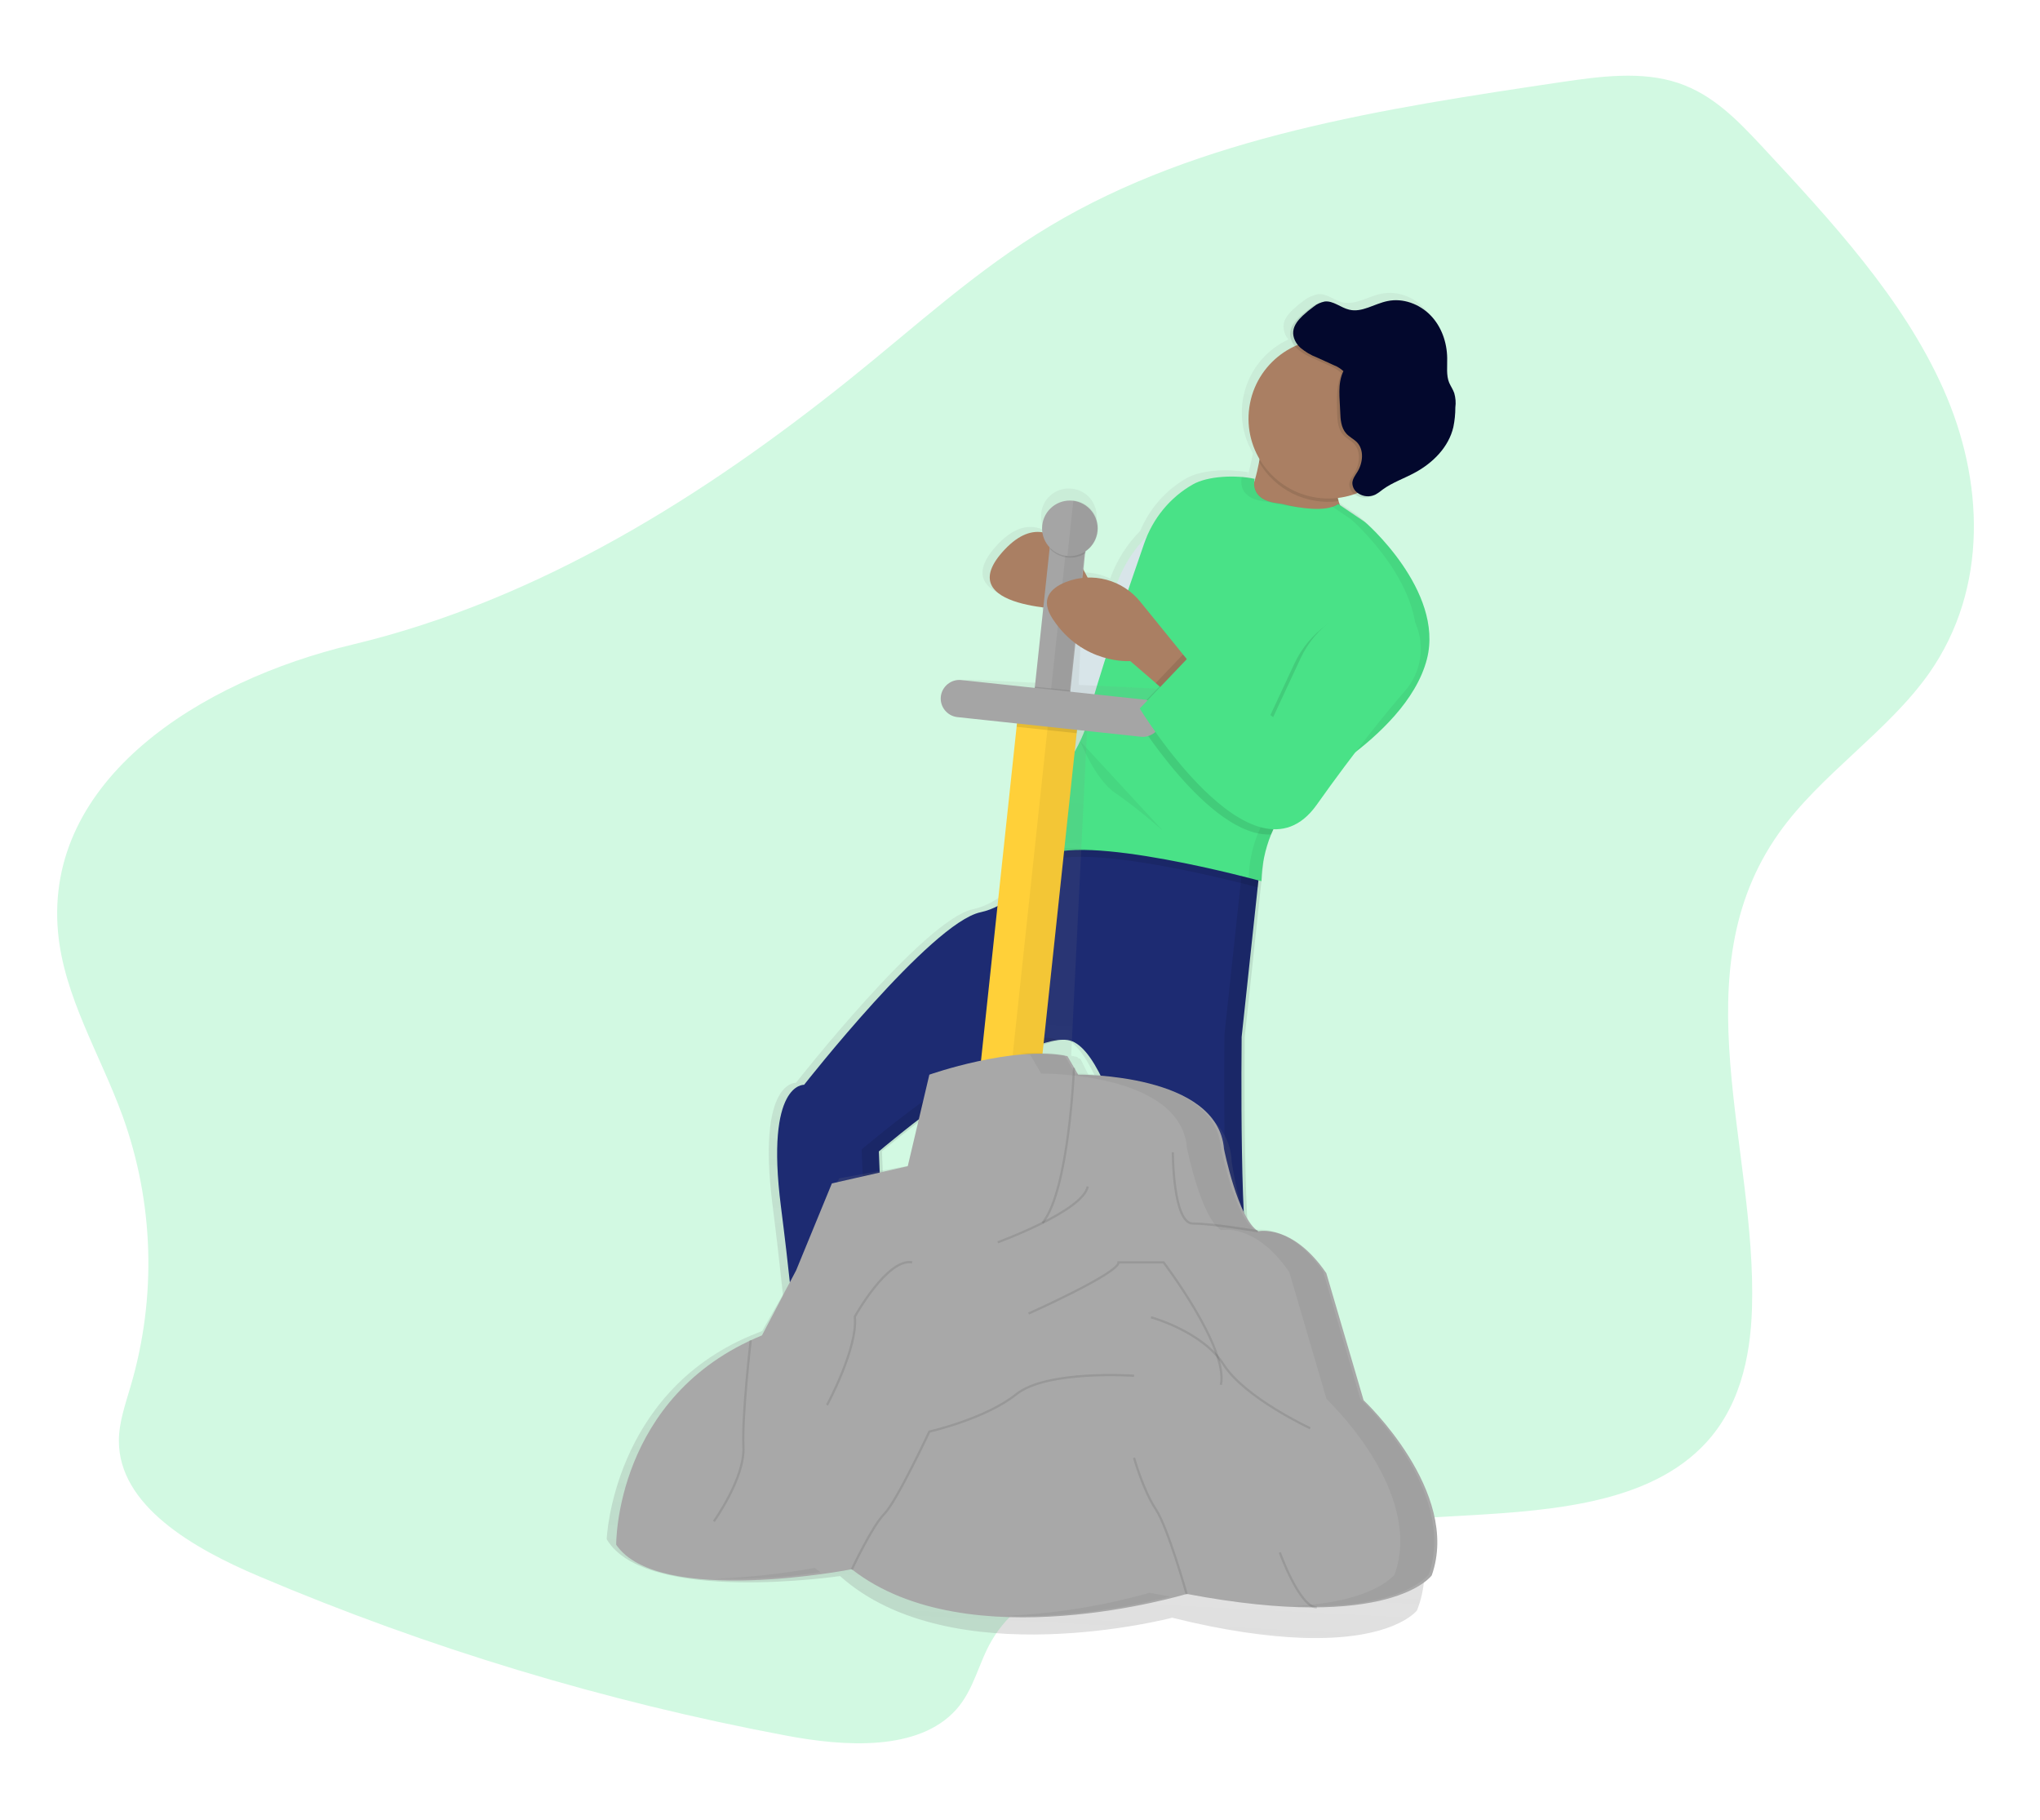
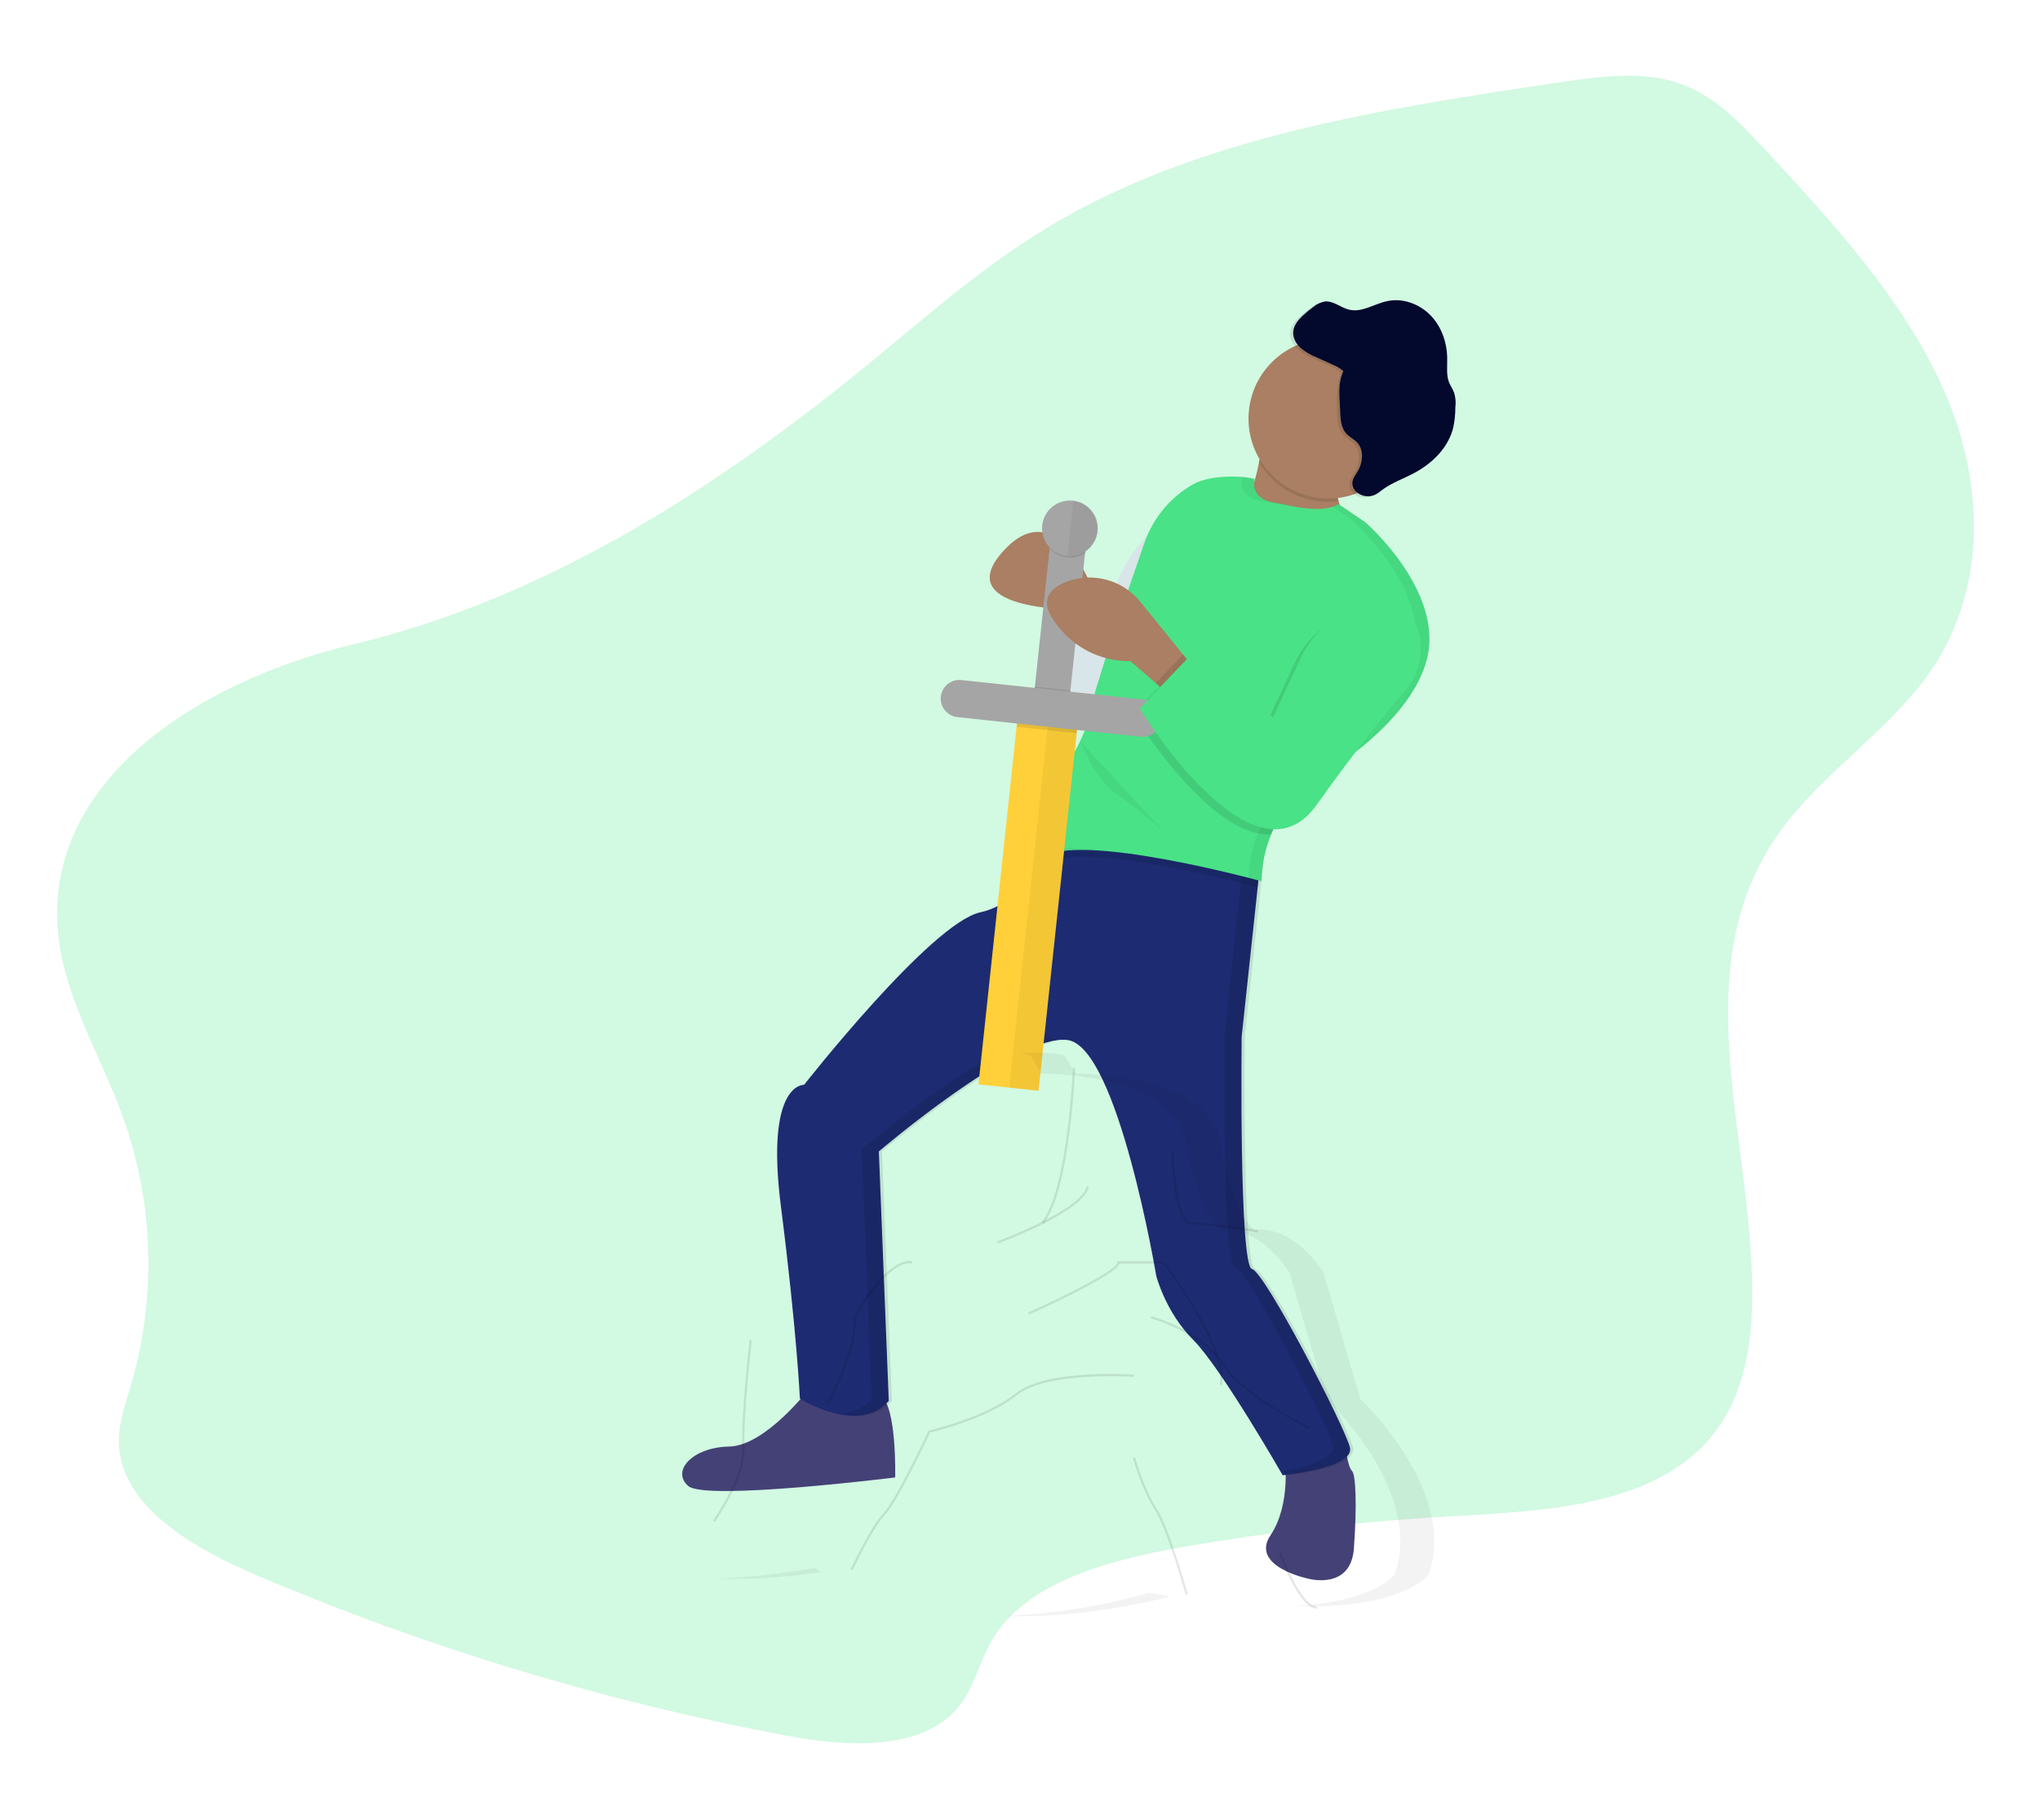
<svg xmlns="http://www.w3.org/2000/svg" version="1.1" id="Layer_1" x="0px" y="0px" viewBox="0 0 925 825" style="enable-background:new 0 0 925 825;" xml:space="preserve">
  <style type="text/css">
	.st0{fill:#D2F9E2;enable-background:new    ;}
	.st1{fill:url(#SVGID_1_);}
	.st2{fill:#444176;}
	.st3{fill:#1D2B72;}
	.st4{opacity:0.1;}
	.st5{fill:#AA7F63;}
	.st6{fill:#DFE5EE;}
	.st7{opacity:5.000000e-02;fill:#49E287;enable-background:new    ;}
	.st8{opacity:0.1;enable-background:new    ;}
	.st9{fill:#49E287;}
	.st10{fill:#03082D;}
	.st11{opacity:5.000000e-02;}
	.st12{opacity:5.000000e-02;enable-background:new    ;}
	.st13{fill:url(#SVGID_2_);}
	.st14{fill:#A5A5A5;}
	.st15{fill:#FFD039;}
	.st16{fill:#A8A8A8;}
	.st17{opacity:0.1;fill:none;stroke:#000000;stroke-miterlimit:10;enable-background:new    ;}
</style>
  <path class="st0" d="M26.3,422.5c2.6,29.1,19.1,55.5,29.2,83.2c14.3,39.4,15.6,82.3,3.8,122.5c-2.4,8.3-5.4,16.6-5.4,25  c0,29.2,33.2,48.6,63.5,61.4c76.8,32.6,156.9,56.8,238.9,72.2c26.8,5.1,60.3,7.2,77.3-11.8c8.1-9.1,10.1-21.1,16.1-31.3  c15.2-26.2,52.4-36.3,85.7-42.2c40.2-7,80.7-11.7,121.4-14c41-2.3,87.5-4.3,114.6-31.2c17.3-17.1,22.3-40.7,23-63  c2.3-73.1-32.7-152.2,12.2-215.6c18.8-26.6,49.5-46,68.2-72.6c27-38.6,24.7-87.6,6.4-128.7c-18.3-41.1-50.7-76.1-82.6-110.4  c-10.6-11.3-21.8-23.1-37.7-28.4c-16.5-5.5-35.2-3-52.9-0.4C627.3,49.2,543.7,62,476.2,102.4c-33.5,20-61.5,46-91.5,70  c-64.6,51.7-139.5,99.4-224.8,119.8C90.6,308.7,20.1,353.4,26.3,422.5z" />
  <linearGradient id="SVGID_1_" gradientUnits="userSpaceOnUse" x1="551.408" y1="99.945" x2="551.408" y2="684.086" gradientTransform="matrix(0.994 0.106 0.106 -0.994 -102.618 742.469)">
    <stop offset="0" style="stop-color:#808080;stop-opacity:0.25" />
    <stop offset="0.54" style="stop-color:#808080;stop-opacity:0.12" />
    <stop offset="1" style="stop-color:#808080;stop-opacity:0.1" />
  </linearGradient>
-   <path class="st1" d="M610.8,702c1.4-19.2,1-33.9-0.9-35.4c-0.8-0.6-1.5-3-2.1-5.4c2-1.5,3-3.2,2.5-5.2c-2.3-9.6-38.6-80.1-44.4-81.4  c-5.8-1.3-4.6-105.8-4.6-105.8l8.5-79.7h-0.1c0.7-4.3,1.9-8.5,3.5-12.6c0.3-0.8,0.7-1.6,1-2.3c7.1,0.3,13.8-2.9,19.6-11.1  c6.4-9,12.3-17,17.6-24c12.6-9.8,28.2-25,32.7-42.6c8-31.1-28.5-63-28.5-63l-11.3-7.6c-0.1-0.4-0.3-0.9-0.4-1.3  c-0.1-0.4-0.2-0.9-0.3-1.3c2.6-0.3,5.2-0.9,7.7-1.8l0,0c2.3,1.6,5.2,1.8,7.8,0.7l0.2-0.1c0.4-0.1,0.8-0.3,1.2-0.4  c1.2-0.7,2.4-1.5,3.5-2.4c4.4-3.3,9.7-5.1,14.6-7.7c8.2-4.4,15.4-11.7,17.5-20.9c0.6-3,0.9-6,0.9-9c0.2-2.2,0-4.4-0.5-6.5  c-0.6-1.7-1.6-3.1-2.3-4.7c-1.4-3.5-0.9-7.5-0.9-11.3c-0.1-7.2-2.6-14.4-7.6-19.6s-12.5-7.9-19.5-6.4c-1.9,0.4-3.7,1-5.5,1.7  c-0.8,0.3-1.6,0.6-2.4,0.9c-3.1,1.1-6.3,2-9.5,1.3c-3.9-0.9-7.2-4.2-11.2-3.7c-0.8,0.1-1.6,0.4-2.4,0.7c-1.4,0.5-2.8,1.2-3.9,2.1  c-1.8,1.3-3.5,2.7-5.1,4.2c-2,1.9-4,4.3-4.2,7.1c-0.1,2.3,0.7,4.6,2.2,6.4c-18.3,8.5-26.2,30.2-17.7,48.5c0.5,1,1,2.1,1.6,3.1  c-0.1,0.4-0.1,0.8-0.2,1.2c-0.6,3-1.3,6.1-2.2,9c0-0.6,0.1-1.1,0.3-1.6c-0.6-0.1-1.2-0.2-1.8-0.3h-0.3c-0.5-0.1-1.1-0.2-1.6-0.2  h-0.1c-8.3-1-18.4-0.1-24.2,3.2c-9.4,5.4-16.8,13.8-21,23.9c-6.1,6.1-10.7,13.5-13.6,21.6c-4.2-2-8.9-3-13.6-2.8  c-7-13.8-20.2-31-37.5-12.6c-18.2,19.4,4.2,25,19.5,26.7c0.5,1.8,1.3,3.5,2.3,5c1.1,1.7,2.3,3.3,3.6,4.8c-0.5,0.2-1,0.2-1.5,0.1  c-3.5-1-3.3,35.1,12.5,45.6c-2.6,6.6-6,12.8-10.1,18.6c-5.8,8.3-10.4,17.4-13.6,27c-1.6,5-2.8,9.8-2.5,12.5l0,0  c0,0.3,0.1,0.6,0.2,0.9l0,0c0,0.1,0.1,0.3,0.1,0.4l0,0c0.1,0.1,0.1,0.2,0.2,0.3l0,0c0.1,0.1,0.1,0.2,0.2,0.3l0,0  c0.1,0.1,0.2,0.1,0.3,0.2l0,0c0.1,0.1,0.2,0.1,0.3,0.1l0,0c0.1,0,0.2,0,0.3,0.1h0.1c0.1,0,0.2,0,0.3,0h0.1c0.1,0,0.3,0,0.4-0.1h0.1  l0.4-0.1h0.1l0.4-0.2l0.2-0.1l0.4-0.2l0.2-0.1l0.5-0.3l0.2-0.1l0.6-0.4l0.1-0.1l0.8-0.6c-0.8,1.5-1.6,3.1-2.6,4.8  c-5,8.1-13.2,17.6-25.3,20.2c-22.4,4.9-80.2,78.7-80.2,78.7s-17.8-1.2-10.6,55.5c7.2,56.7,8.6,87.5,8.6,87.5l0.3,0.2  c-6.8,7.7-20.6,21.5-32.6,21.7c-16.6,0.2-26.4,11.2-18.5,18c7.9,6.8,94.1-3.9,94.1-3.9s0.6-22.5-3.5-32.9c0.7-0.6,1.3-1.3,1.9-2  l-4.3-113.8c0,0,53.8-46.1,80-50.6c-0.2-0.1-0.3-0.2-0.5-0.3c1.7-0.3,3.3-0.3,5-0.1c22.9,3.1,40.3,107.6,40.3,107.6  s4.2,16.4,16.8,29.1c12.6,12.7,40.6,61.6,40.6,61.6l1.2-0.1l0.2,0.3l0,0c0,7.4-1.1,18.6-6.9,27.2c-9.5,14.3,17.1,19.8,17.1,19.8  S609.4,721.1,610.8,702z" />
  <path class="st2" d="M367.2,629.2c0,0-20,26.3-36.6,26.6s-26.4,11.1-18.5,17.9s93.8-3.9,93.8-3.9s0.8-32.4-6.6-37.1  C391.9,628,367.2,629.2,367.2,629.2z" />
  <path class="st2" d="M582.5,660.9c0,0,3.1,20.9-6.4,35.1c-9.5,14.2,17.1,19.7,17.1,19.7s19.3,5.4,20.7-13.7s0.9-33.7-0.9-35.2  s-3.3-12.3-3.3-12.3L582.5,660.9z" />
  <path class="st3" d="M581.6,668.8c0,0-27.9-48.7-40.5-61.3c-12.6-12.6-16.8-29-16.8-29s-17.4-103.9-40.2-107  c-22.9-3.1-85.6,50.5-85.6,50.5l4.5,113.1c-13.6,15.8-40.3-1-40.3-1s-1.4-30.7-8.6-87.1c-7.2-56.4,10.5-55.2,10.5-55.2  s57.5-73.3,79.9-78.2c12.1-2.6,20.2-12,25.2-20.1c2.5-4.1,4.6-8.4,6.2-12.9l95.6,10.2l-8.5,79.3c0,0-1.2,103.9,4.7,105.2  c5.8,1.3,42.1,71.4,44.4,80.9C614.4,665.6,581.6,668.8,581.6,668.8z" />
  <g class="st4">
    <path d="M479.7,471.8c-1-0.6-2.2-1-3.4-1.2c-22.9-3.1-85.6,50.5-85.6,50.5l4.5,113.1c-4.1,4.7-9.3,6.5-14.7,6.7   c8.1,1.9,17.4,1.7,23.9-5.8l-4.5-113.2C399.9,522.1,453.5,476.3,479.7,471.8z" />
    <path d="M613.5,656.2c-2.3-9.5-38.5-79.6-44.4-80.9c-5.8-1.3-4.7-105.2-4.7-105.2l8.5-79.3l-9.2-1l-8.5,79.3   c0,0-1.2,103.9,4.7,105.2c5.8,1.3,42.1,71.4,44.4,80.9c1.6,6.4-12.9,10-22.5,11.6l1.2,2.1C582.9,668.9,615.7,665.8,613.5,656.2z" />
  </g>
  <path class="st5" d="M628.3,257c0,0-90.4-3-73.9-15.2c10.2-7.5,14.6-22.2,16.5-32.3c0.7-3.6,1.1-7.2,1.4-10.8  c0,0,48.2-4.8,36.4,13.2c-3.1,4.7-3.2,10.1-1.7,15.4C611.1,242.2,628.3,257,628.3,257z" />
  <path class="st6" d="M529.9,235.2c0,0-21.9,12.2-26.2,40.3c-4.3,28-7.9-0.9-7.9-0.9s-12.5,11.9-16.4,10.8  c-3.9-1.1-3.2,42.1,17.4,47.6c20.6,5.5,36.9-84.8,36.9-84.8L529.9,235.2z" />
  <path class="st7" d="M529.9,235.2c0,0-21.9,12.2-26.2,40.3c-4.3,28-7.9-0.9-7.9-0.9s-12.5,11.9-16.4,10.8  c-3.9-1.1-3.2,42.1,17.4,47.6c20.6,5.5,36.9-84.8,36.9-84.8L529.9,235.2z" />
  <path class="st5" d="M498.6,274.9c0,0-16.8-53.5-43-25.8s31.5,27.2,31.5,27.2L498.6,274.9z" />
  <path class="st8" d="M608.6,211.8c-3.1,4.7-3.2,10.1-1.7,15.4c-14.5,1.9-28.7-5.1-36-17.7c0.7-3.6,1.1-7.2,1.4-10.8  C572.3,198.7,620.5,193.9,608.6,211.8z" />
  <ellipse transform="matrix(0.143 -0.99 0.99 0.143 328.198 758.913)" class="st5" cx="602.3" cy="189.9" rx="36.2" ry="36.2" />
  <path class="st8" d="M571.6,390.7l-1.2,11.6c-10.6-2.8-82.9-21.6-98.3-10.3c-0.7,0.5-1.5,1-2.3,1.5c2.5-4.1,4.6-8.4,6.2-12.9  L571.6,390.7z" />
  <path class="st9" d="M647,298.8c-4.8,18.8-22.3,34.7-35.3,44.4c-4.8,3.6-9.8,6.9-14.9,9.9c0,0-13.4,7.8-20.5,25.3  c-2.7,6.7-4.2,13.8-4.3,21.1c0,0-83-22.8-99.6-10.6c-8.7,6.4-7.3-2.6-4.1-12.6c3.2-9.6,7.7-18.6,13.5-26.8  c4.6-6.6,10.3-16.2,12-25.2c2.3-11.9,17.8-57.2,25-77.9c3.9-11.3,11.7-20.9,22.1-26.8c6.7-3.8,19.2-4.4,28-2.5c0,0-2.8,9.4,10.1,11  c1.4,0.2,2.8,0.4,4.2,0.8c5.2,1.2,17.9,3.6,23.6-0.4l11.7,7.9C618.6,236.1,655,267.8,647,298.8z" />
  <path class="st8" d="M608.8,173.7c0.8-1.5,0.2-3.5-0.9-4.8c-1.3-1.2-2.8-2.2-4.4-2.8l-7.9-3.6c-2.7-1-5.1-2.5-7.3-4.3  c-2.1-1.9-3.6-4.7-3.3-7.5c0.3-2.8,2.2-5.1,4.2-7c1.6-1.5,3.3-2.9,5.1-4.2c1.4-1.2,3.1-1.9,4.9-2.3c3.9-0.5,7.3,2.8,11.2,3.7  c5.8,1.4,11.4-2.7,17.3-3.9c7-1.5,14.5,1.3,19.5,6.4c5,5.1,7.5,12.3,7.6,19.4c0.1,3.8-0.5,7.8,0.9,11.2c0.7,1.6,1.7,3,2.3,4.7  c0.6,2.1,0.8,4.3,0.5,6.5c0,3-0.3,6-0.9,9c-2.1,9.1-9.3,16.3-17.5,20.7c-4.8,2.6-10.1,4.4-14.5,7.6c-1.1,0.9-2.2,1.7-3.5,2.4  c-2.5,1.1-5.4,0.9-7.7-0.7c-1.6-1-2.6-2.8-2.6-4.7c0.1-1.8,1.3-3.4,2.3-5c2.5-4.1,3.1-9.9-0.2-13.4c-1.5-1.5-3.5-2.4-4.9-4  c-2.3-2.6-2.6-6.3-2.7-9.8c-0.2-6.4-0.4-13.2,2.3-19" />
  <path class="st10" d="M609.3,168.4c-1.3-1.2-2.8-2.2-4.4-2.8L597,162c-2.7-1-5.1-2.5-7.3-4.3c-2.1-1.9-3.6-4.7-3.3-7.5  c0.3-2.8,2.2-5.1,4.2-7c1.6-1.5,3.3-2.9,5.1-4.2c1.4-1.2,3.1-1.9,4.9-2.3c3.9-0.5,7.3,2.8,11.2,3.7c5.8,1.4,11.4-2.7,17.3-3.9  c7-1.5,14.5,1.3,19.5,6.4c5,5.1,7.5,12.3,7.6,19.4c0.1,3.8-0.5,7.8,0.9,11.2c0.7,1.6,1.7,3,2.3,4.7c0.6,2.1,0.8,4.3,0.5,6.5  c0,3-0.3,6-0.9,8.9c-2.1,9.1-9.3,16.3-17.5,20.7c-4.8,2.6-10.1,4.4-14.5,7.6c-1.1,0.9-2.2,1.7-3.5,2.4c-2.5,1.1-5.4,0.9-7.7-0.7  c-1.6-1-2.6-2.8-2.6-4.7c0.1-1.8,1.3-3.4,2.3-5c2.5-4.1,3.1-9.9-0.2-13.4c-1.5-1.5-3.5-2.4-4.9-4c-2.3-2.6-2.6-6.3-2.7-9.8  c-0.2-6.4-1.3-12.5,1.4-18.4" />
  <path class="st8" d="M634,315.7c-5.3,6.1-12.9,15.3-22.2,27.4c-4.8,3.6-9.8,6.9-14.9,9.9c0,0-13.4,7.8-20.5,25.3  c-28.3,1.5-62.5-54.7-62.5-54.7l22.4-23.4l38.2,27.3l12.4-26.6c6.7-14.4,20.5-24.2,36.3-25.7l0.6-0.1c7.9-0.7,12.5,4,15.2,10  C643.3,295.4,641.4,307.3,634,315.7z" />
  <g class="st11">
    <path d="M563.1,216.3c0,0-2.8,9.4,10.1,11c1.4,0.2,2.8,0.4,4.2,0.8c3.8,0.9,7.8,1.5,11.7,1.8c-2.3-0.4-4.4-0.8-5.8-1.1   c-1.4-0.3-2.8-0.6-4.2-0.8c-12.9-1.7-10.1-11-10.1-11c-2.5-0.5-5.1-0.9-7.7-1C561.9,216,562.5,216.1,563.1,216.3z" />
    <path d="M618.6,236.1l-11.7-7.9c-0.9,0.6-1.9,1.1-2.9,1.4l8.7,5.9c0,0,36.4,31.7,28.4,62.7c-4.8,18.8-22.3,34.7-35.3,44.4   c-4.8,3.6-9.8,6.9-14.9,9.9c0,0-13.4,7.8-20.5,25.3c-2.6,6.4-4,13.2-4.2,20.1c3.7,0.9,5.9,1.5,5.9,1.5c0.1-7.2,1.6-14.4,4.3-21.1   c7.1-17.5,20.5-25.3,20.5-25.3c5.2-3,10.2-6.3,14.9-9.9c12.9-9.6,30.4-25.6,35.3-44.4C655,267.8,618.6,236.1,618.6,236.1z" />
    <path d="M466.6,388.1l-0.6,0.4c0.3,2.7,2.2,3.4,6.5,0.2c5.2-3.8,16.7-4.2,30.2-2.9C486.7,383.9,472.4,383.8,466.6,388.1z" />
  </g>
  <path class="st12" d="M489.8,336c0,0,6.7,17.3,15.9,23.5c9.3,6.3,21.4,16.9,21.4,16.9" />
  <linearGradient id="SVGID_2_" gradientUnits="userSpaceOnUse" x1="526.16" y1="67.956" x2="526.16" y2="588.198" gradientTransform="matrix(0.97 5.000000e-02 5.000000e-02 -1 -54.96 784.8)">
    <stop offset="0" style="stop-color:#808080;stop-opacity:0.25" />
    <stop offset="0.54" style="stop-color:#808080;stop-opacity:0.12" />
    <stop offset="1" style="stop-color:#808080;stop-opacity:0.1" />
  </linearGradient>
-   <path class="st13" d="M615.9,646.9L602,586.9c-5.9-9.9-12-15.2-17.2-18c-6.6-4.1-11.8-4-13.5-3.9l-1.9-2  c-7.1-10-10.9-36.2-10.9-36.2c-0.4-12.3-8.2-20.6-18.2-26.2c-16.9-10.1-41.1-12.1-46.3-12.4l-4.1-8.2l-1.1-0.3l-0.3-0.5  c-0.9-0.2-1.8-0.4-2.8-0.6l7.3-149.1l0.1-1.4l28.7,1.4c4.8,0.1,8.7-3.8,8.8-8.6c0-4.5-3.4-8.3-7.9-8.8l-33.6-1.6v-0.7l3.1-64.4v-0.7  c3-2.4,4.9-5.9,5-9.8c0.5-7-4.8-13-11.7-13.4c-7-0.5-13,4.8-13.4,11.7c0,0.2,0,0.3,0,0.5c-0.2,3.8,1.3,7.6,4.1,10.2v0.7l-3.2,64.4  v0.7l-33.6-1.6c-4.8-0.1-8.7,3.8-8.8,8.6c0,4.5,3.4,8.3,7.9,8.8l27.3,1.3l-0.1,1.4l-7.4,151c-10.6,1.3-21,3.5-31.2,6.5l-11.9,42.2  l-34.7,6.3l-18.1,39.7l-16.8,29.5c-1.8,0.7-3.5,1.4-5.2,2.1l0,0c-62.8,26.5-65.3,92.3-65.3,92.3c17.5,29.8,105.8,16.7,105.8,16.7  c50.4,45.2,150.6,18.9,150.6,18.9c24.2,6,43.3,8.5,58.4,9.1l0,0c42.1,1.6,52.6-12.4,52.6-12.4C657.9,691.7,615.9,646.9,615.9,646.9z  " />
  <rect x="442.8" y="273.9" transform="matrix(0.106 -0.994 0.994 0.106 149.238 730.098)" class="st14" width="75.9" height="16.2" />
  <rect x="381.5" y="394.8" transform="matrix(0.106 -0.994 0.994 0.106 10.805 828.951)" class="st15" width="170.1" height="27.4" />
  <rect x="388.5" y="402.5" transform="matrix(0.106 -0.994 0.994 0.106 16.347 836.607)" class="st12" width="170.1" height="13.4" />
  <rect x="471.7" y="313.7" transform="matrix(0.106 -0.994 0.994 0.106 99.165 765.119)" class="st8" width="7" height="27.4" />
  <rect x="473.3" y="307.8" transform="matrix(0.106 -0.994 0.994 0.106 112.288 756.796)" class="st8" width="7.7" height="16.2" />
  <path class="st14" d="M435.9,308.3l83.2,8.9c4.6,0.5,8,4.7,7.5,9.3l0,0c-0.5,4.6-4.7,8-9.3,7.5l-83.2-8.9c-4.6-0.5-8-4.7-7.5-9.3  l0,0C427.1,311.2,431.3,307.8,435.9,308.3z" />
-   <path class="st16" d="M279.4,700.3c0,0-0.7-67.5,66.1-94.9l15.5-29.5l16.2-39.4l34.4-7.8l9.8-41.5c0,0,38-13.4,62.6-8.4l4.9,8.4  c0,0,63.3-0.7,66.1,33.7c0,0,6.3,31.6,15.5,37.3c0,0,15.5-3.5,30.9,19l16.9,57.6c0,0,44.3,41.5,30.9,79.4c0,0-18.3,26-111.1,8.4  c0,0-99.1,30.2-151.9-11.2C386.3,711.5,298.4,728.4,279.4,700.3z" />
  <path class="st17" d="M323.7,689.7c0,0,14.1-19.7,13.4-33.7c-0.7-14.1,3.3-48.4,3.3-48.4" />
  <path class="st17" d="M375,637c0,0,14.1-26,12.6-40.1c0,0,14.8-26.7,26-24.6" />
  <path class="st17" d="M452.4,563.2c0,0,38.7-14.1,40.8-25.3" />
  <path class="st17" d="M466.4,595.5c0,0,40.8-18.2,40.8-23.2h20.4c0,0,29.5,38.7,26,55.5" />
  <path class="st17" d="M514.2,623.7c0,0-39.4-2.8-53.4,8.4S421.4,649,421.4,649s-14.8,31.6-20.4,37.3c-5.6,5.6-14.8,25.3-14.8,25.3" />
  <path class="st17" d="M514.2,660.9c0,0,4.2,14.8,9.8,23.2s14.1,38.7,14.1,38.7" />
  <path class="st17" d="M580.3,703.8c0,0,8.9,24.8,16.8,25" />
  <path class="st17" d="M521.9,597.2c0,0,23.2,6.3,32.9,21.4c9.7,15.2,39.3,28.9,39.3,28.9" />
  <path class="st17" d="M531.8,522.4c0,0,0,32.3,9.1,32.3s29.5,3.5,29.5,3.5" />
  <path class="st17" d="M487,484.1c0,0-2.3,55.9-14.3,70.3" />
  <g class="st11">
    <path d="M616.8,634.2L600,576.6c-15.5-22.5-30.9-19-30.9-19c-9.1-5.6-15.5-37.2-15.5-37.2c-2.8-34.4-66.1-33.7-66.1-33.7l-4.9-8.4   c-6.2-1.2-13.3-1.3-20.4-0.7c1.7,0.2,3.4,0.4,5,0.7l4.9,8.4c0,0,63.3-0.7,66.1,33.7c0,0,6.3,31.6,15.5,37.3c0,0,15.5-3.5,30.9,19   l16.9,57.6c0,0,44.3,41.4,30.9,79.4c0,0-9,12.8-46.5,14.4c50.6,1.9,62-14.4,62-14.4C661.1,675.7,616.8,634.2,616.8,634.2z" />
    <path d="M369.4,710.8c-14.9,2.7-29.9,4.3-45,4.9c17.6,0.7,35.9-1.2,47.7-2.9C371.2,712.2,370.3,711.5,369.4,710.8z" />
    <path d="M521.2,722.1c-21.6,6.1-43.9,9.6-66.4,10.5c32.4,1.2,63.1-5.6,75.8-8.8C527.6,723.2,524.4,722.7,521.2,722.1z" />
  </g>
-   <rect x="450.3" y="274.3" transform="matrix(0.106 -0.994 0.994 0.106 156.22 730.921)" class="st12" width="68.9" height="8.4" />
  <path class="st8" d="M492.9,245.2l-0.6,5.5c-5.1,3.4-11.8,2.6-16.1-1.7l0.6-5.5L492.9,245.2z" />
  <ellipse transform="matrix(0.106 -0.994 0.994 0.106 195.695 696.532)" class="st14" cx="485.3" cy="239.4" rx="12.6" ry="12.6" />
  <path class="st12" d="M497.9,240.8c-0.8,6.9-7,12-13.9,11.2l2.7-25.2C493.6,227.6,498.7,233.8,497.9,240.8  C497.9,240.8,497.9,240.8,497.9,240.8z" />
  <path class="st5" d="M541.3,302.7l-8.8,14.3l-8.4-7.3l-11.6-10c0,0-21.4,1.7-35.1-19c-5.9-8.9-1.3-13.9,5.8-16.8  c12.1-4.8,25.9-1.1,34,9.1L541.3,302.7z" />
  <polygon class="st8" points="541.3,302.7 532.5,317 524,309.7 536.4,296.7 " />
  <path class="st9" d="M589.7,298.5l-12.4,26.6l-38.2-27.3l-22.3,23.4c0,0,51.3,84.3,80.2,43.7c17.5-24.7,31.6-41.9,40-51.6  c7.4-8.4,9.3-20.3,4.9-30.6c-2.6-6-7.2-10.7-15.2-10l-0.6,0.1C610.3,274.3,596.4,284.1,589.7,298.5z" />
</svg>